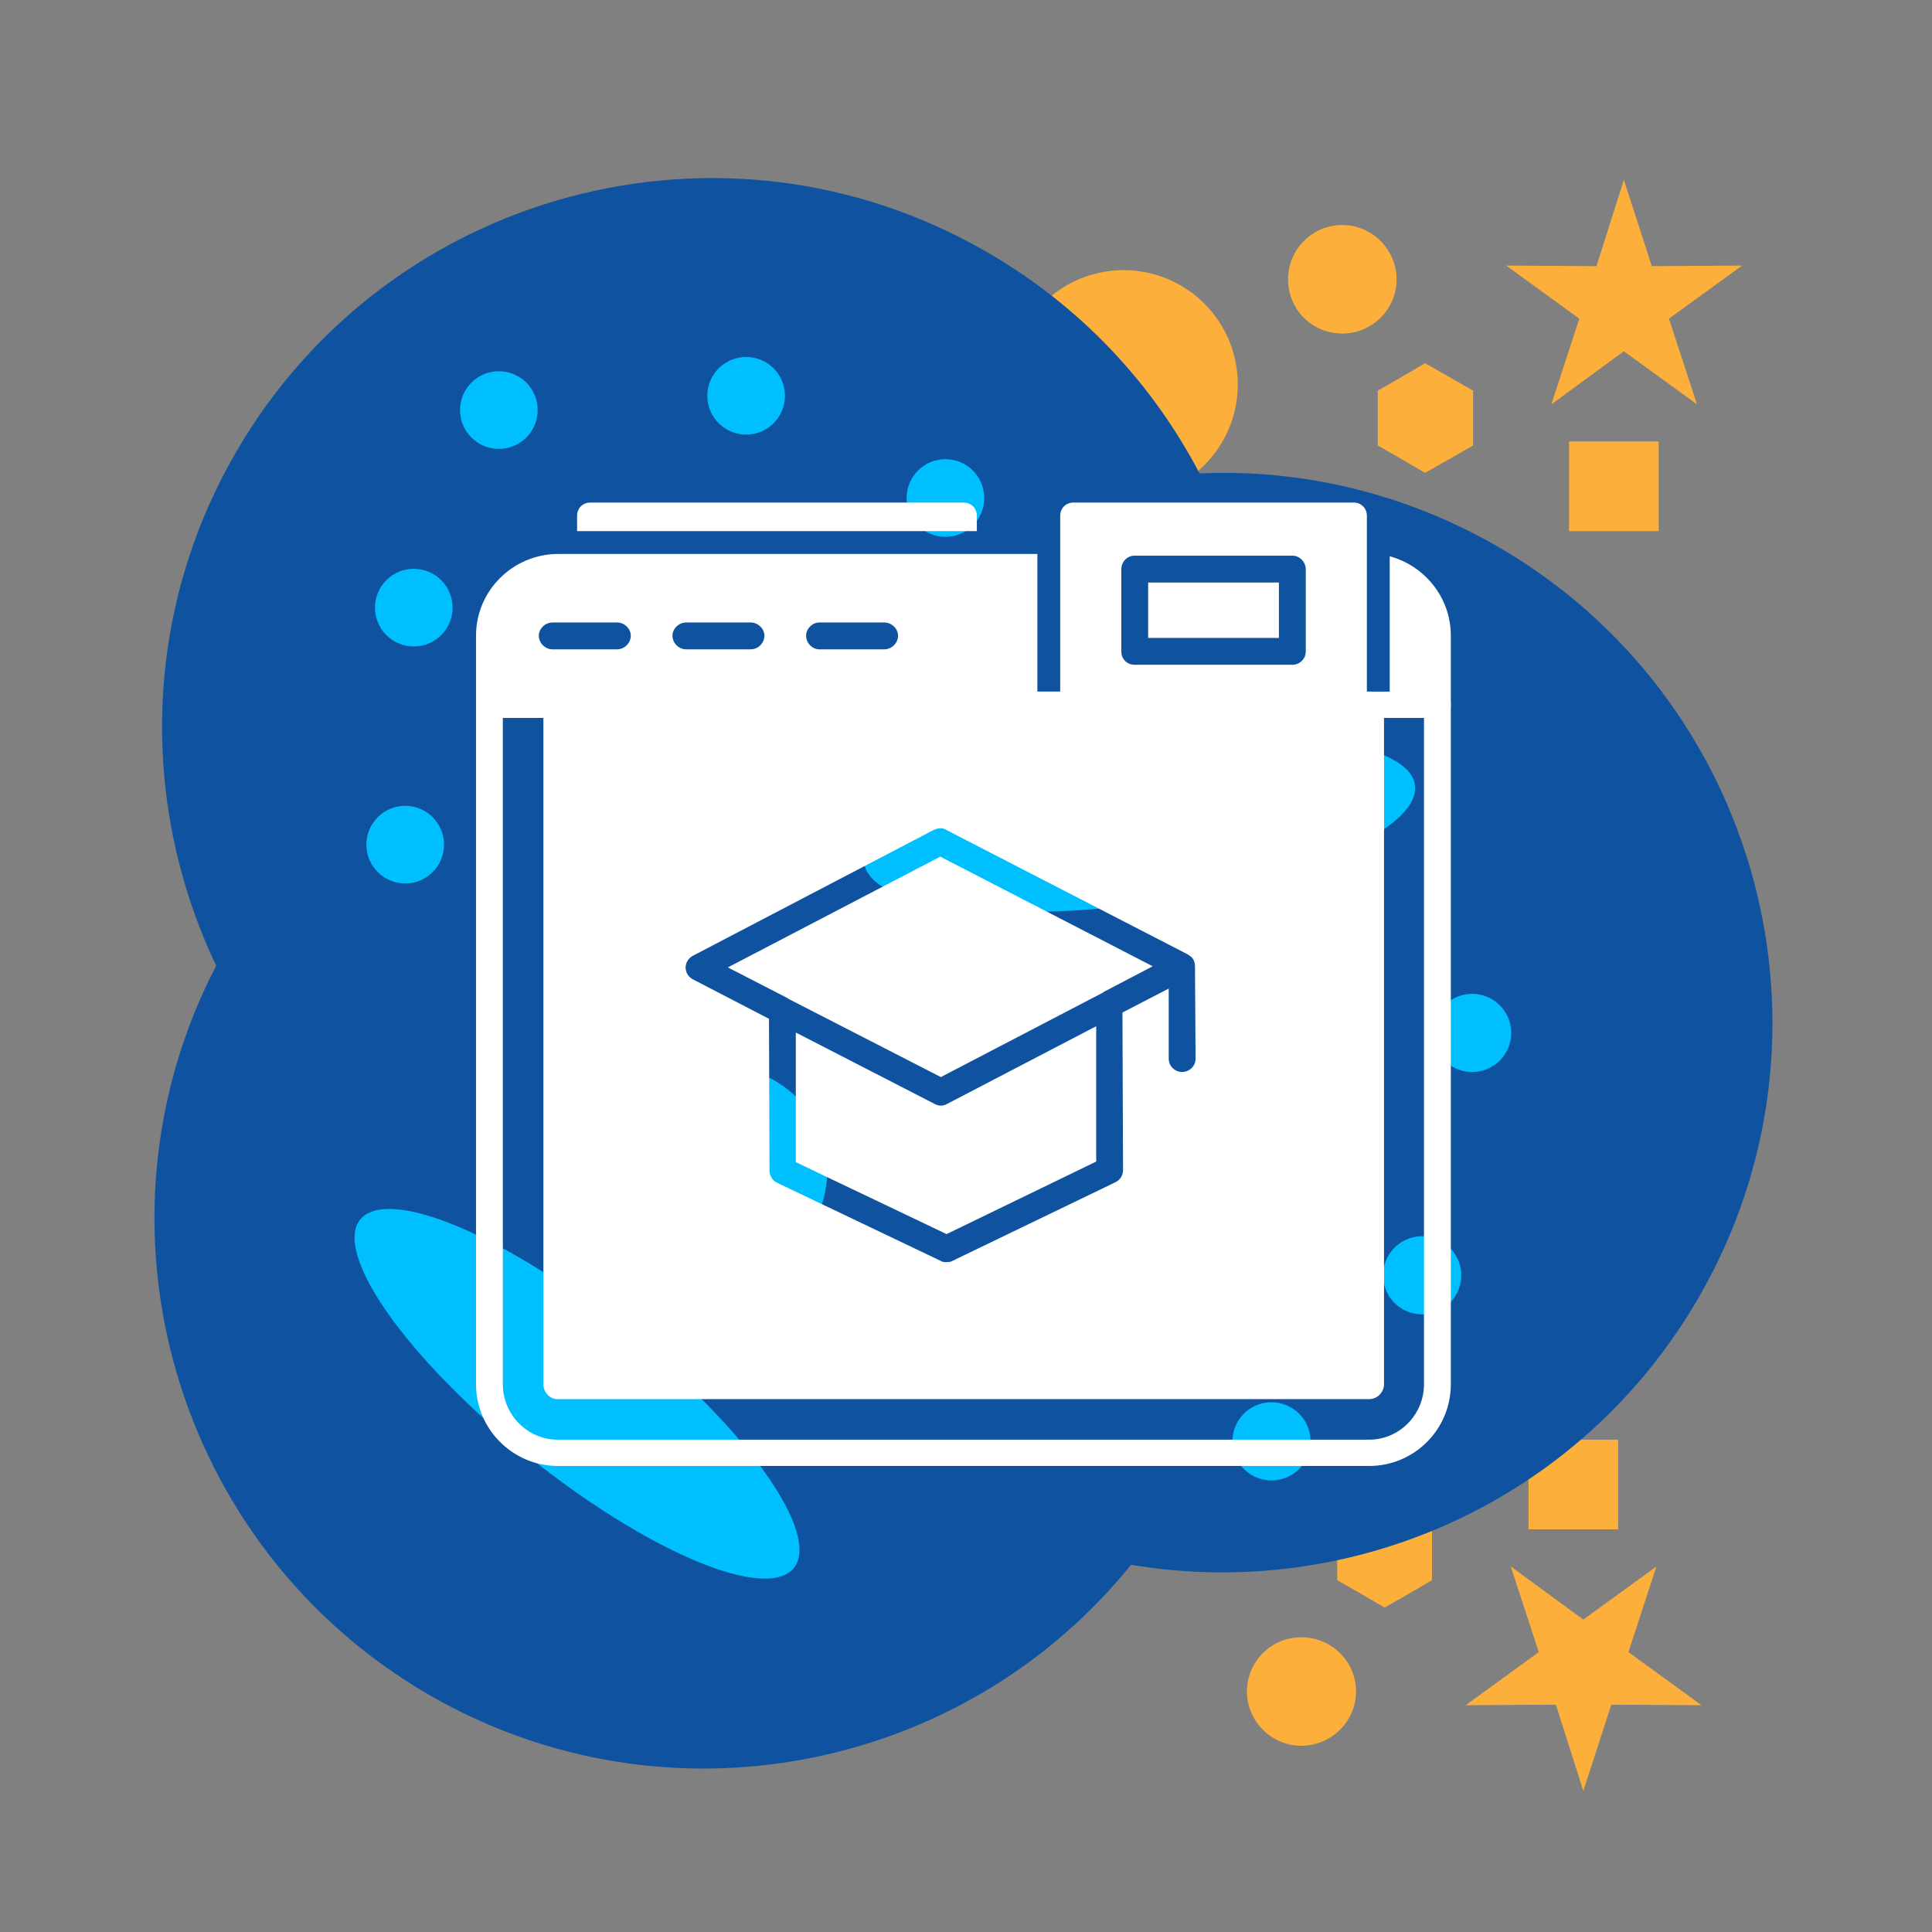
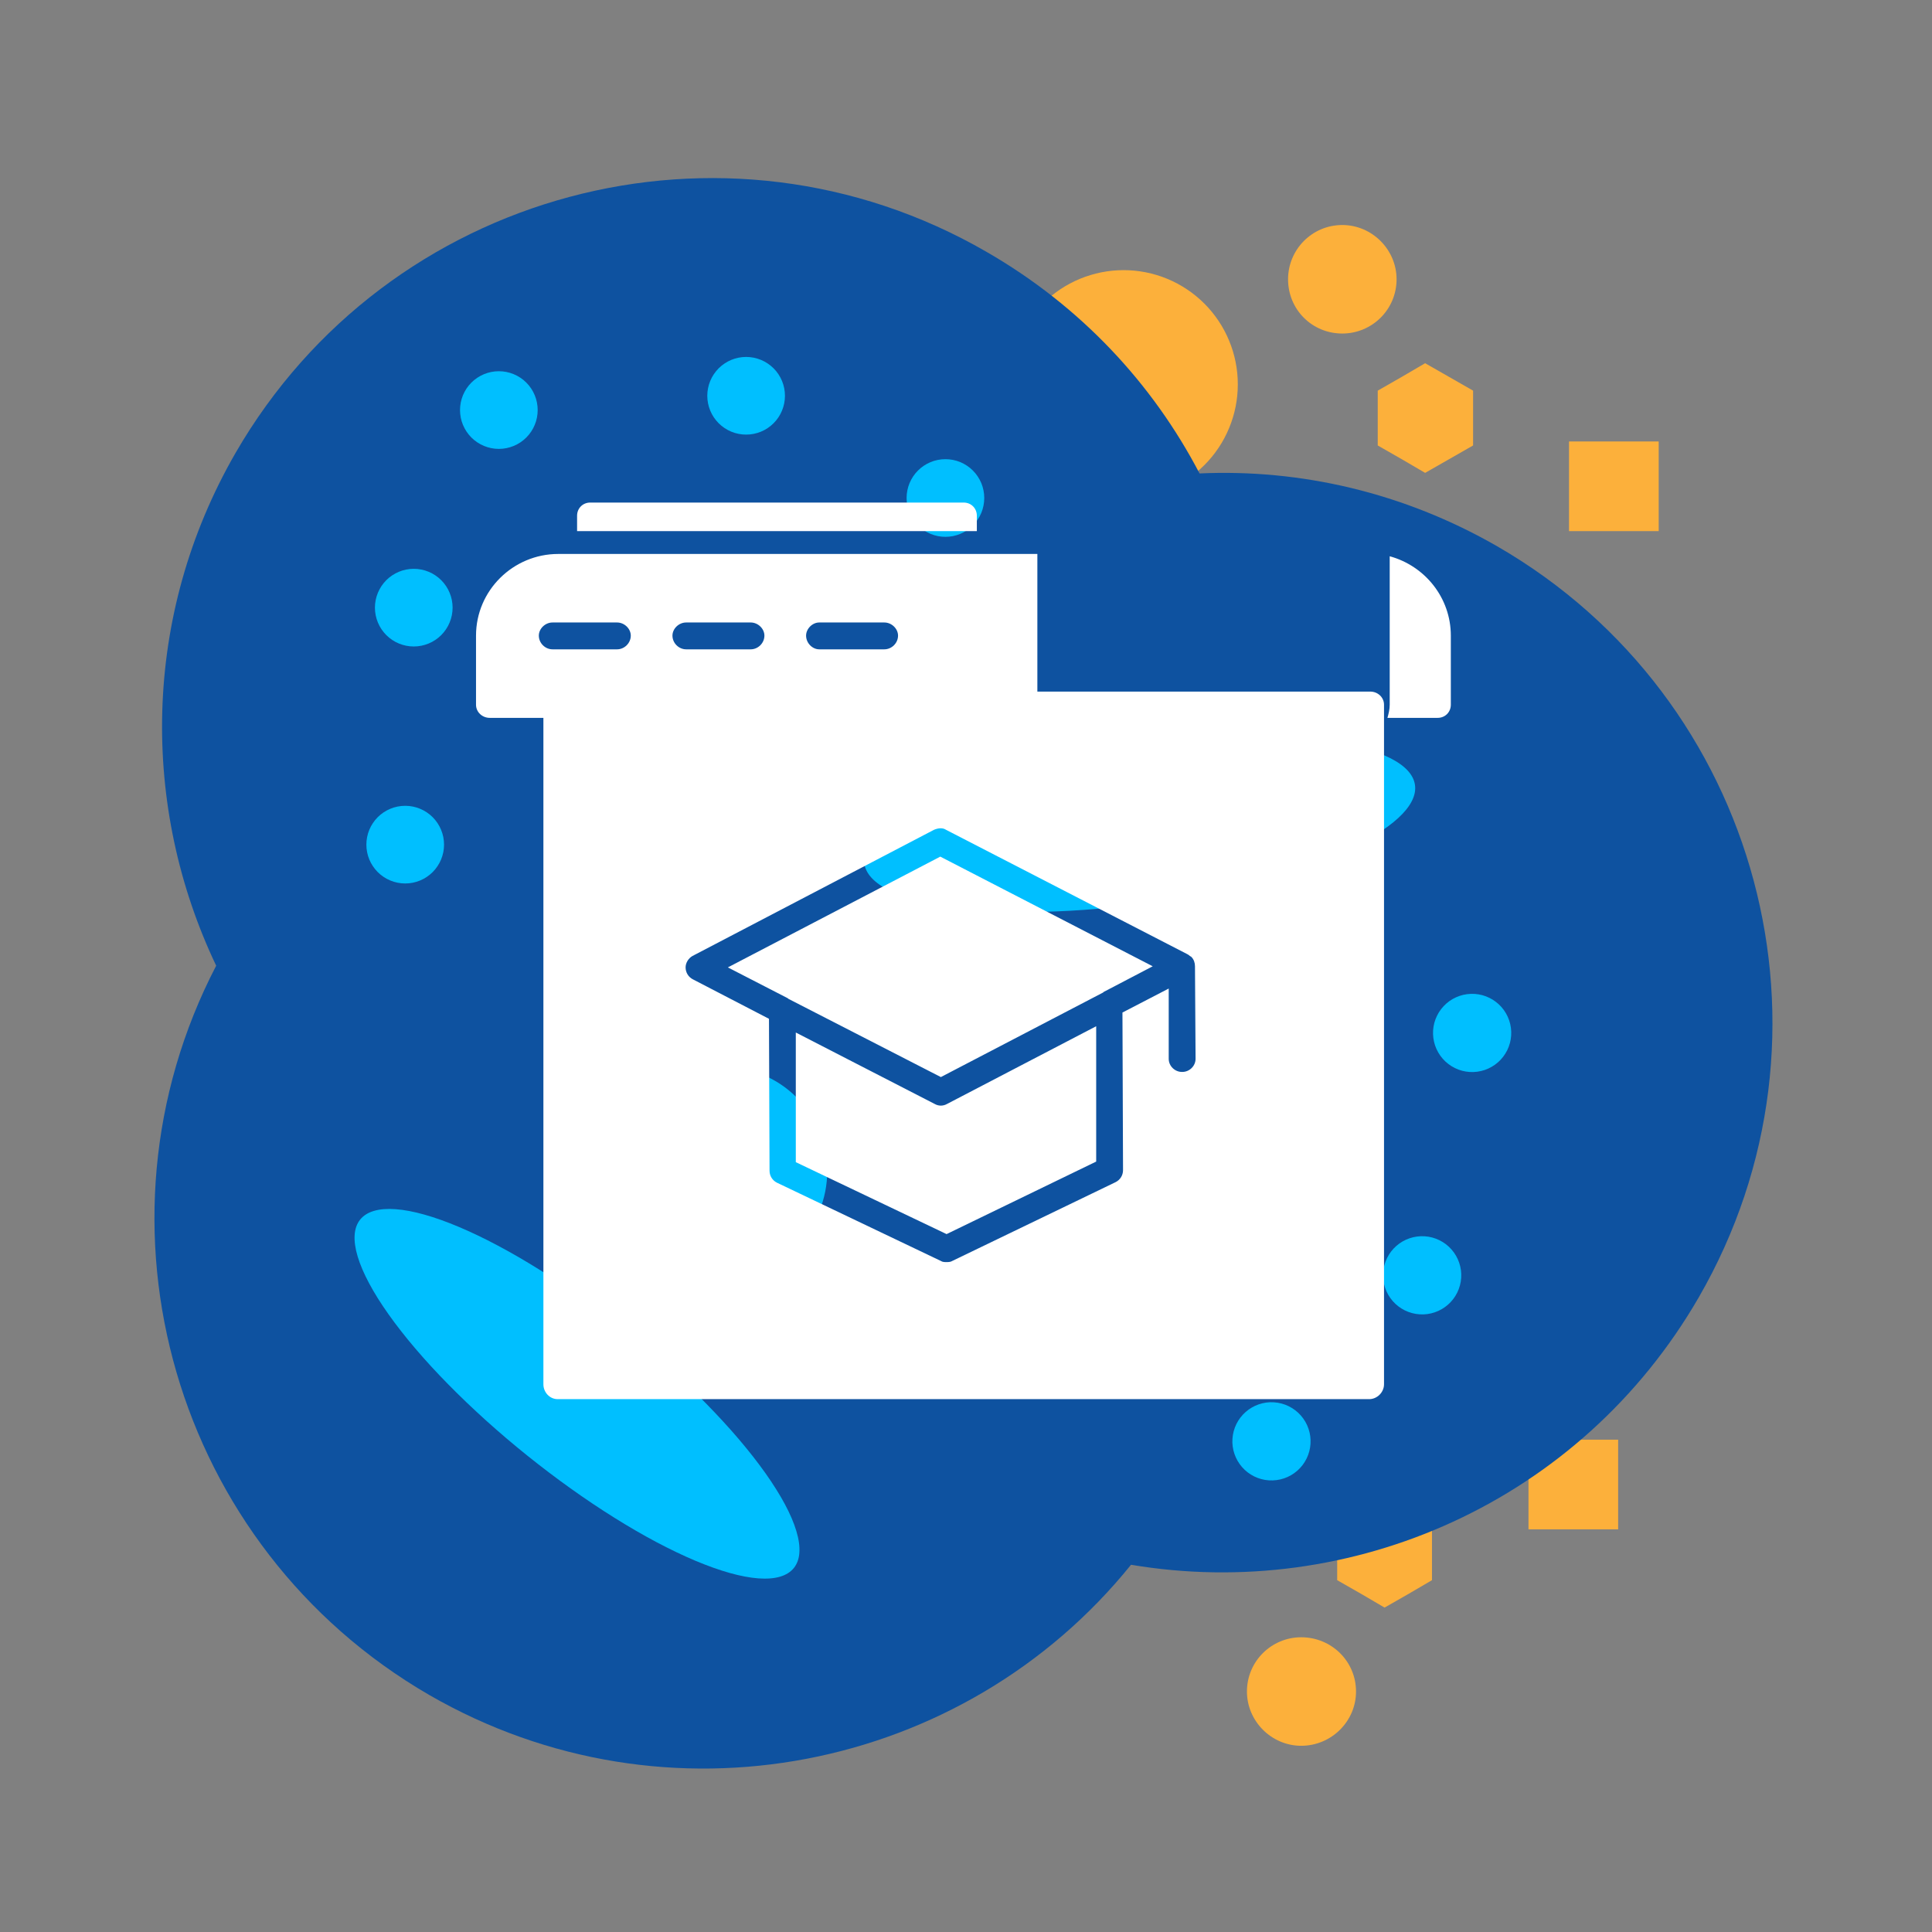
<svg xmlns="http://www.w3.org/2000/svg" width="500" zoomAndPan="magnify" viewBox="0 0 375 375" height="500" preserveAspectRatio="xMidYMid meet">
  <rect x="0" y="0" width="375" height="375" fill="#808080" stroke="none" />
  <path fill="#fcb03b" d="M 252.562 338.855 C 258.438 338.855 263.203 334.09 263.203 328.324 C 263.203 322.449 258.438 317.793 252.562 317.793 C 246.801 317.793 242.031 322.449 242.031 328.324 C 242.031 334.09 246.801 338.855 252.562 338.855 Z M 252.562 338.855 " fill-opacity="1" fill-rule="evenodd" />
  <path fill="#fcb03b" d="M 268.746 312.031 L 273.402 309.371 L 277.945 306.711 L 277.945 296.07 L 273.402 293.41 L 268.746 290.75 L 264.203 293.41 L 259.547 296.07 L 259.547 306.711 L 264.203 309.371 Z M 268.746 312.031 " fill-opacity="1" fill-rule="evenodd" />
-   <path fill="#fcb03b" d="M 307.32 347.613 L 312.75 330.875 L 330.266 330.984 L 316.078 320.676 L 321.508 304.051 L 307.32 314.359 L 293.242 304.051 L 298.676 320.676 L 284.484 330.984 L 302 330.875 Z M 307.32 347.613 " fill-opacity="1" fill-rule="evenodd" />
  <path fill="#fcb03b" d="M 296.68 279.441 L 314.082 279.441 L 314.082 296.844 L 296.68 296.844 Z M 296.68 279.441 " fill-opacity="1" fill-rule="evenodd" />
  <path fill="#fcb03b" d="M 240.258 74.602 C 240.258 75.328 240.223 76.055 240.152 76.777 C 240.082 77.5 239.977 78.215 239.832 78.93 C 239.691 79.641 239.516 80.344 239.305 81.039 C 239.094 81.734 238.848 82.414 238.57 83.086 C 238.293 83.758 237.984 84.414 237.641 85.055 C 237.301 85.695 236.926 86.316 236.523 86.918 C 236.121 87.523 235.688 88.105 235.227 88.668 C 234.766 89.227 234.281 89.766 233.766 90.277 C 233.254 90.793 232.715 91.277 232.152 91.738 C 231.594 92.199 231.012 92.633 230.406 93.035 C 229.805 93.438 229.18 93.812 228.539 94.152 C 227.902 94.496 227.246 94.805 226.574 95.086 C 225.902 95.363 225.219 95.605 224.527 95.816 C 223.832 96.027 223.129 96.203 222.414 96.348 C 221.703 96.488 220.984 96.594 220.262 96.664 C 219.539 96.734 218.816 96.773 218.09 96.773 C 217.363 96.773 216.641 96.734 215.918 96.664 C 215.195 96.594 214.477 96.488 213.766 96.348 C 213.055 96.203 212.352 96.027 211.656 95.816 C 210.961 95.605 210.277 95.363 209.605 95.086 C 208.938 94.805 208.281 94.496 207.641 94.152 C 207 93.812 206.379 93.438 205.773 93.035 C 205.172 92.633 204.59 92.199 204.027 91.738 C 203.465 91.277 202.93 90.793 202.414 90.277 C 201.902 89.766 201.414 89.227 200.953 88.668 C 200.492 88.105 200.062 87.523 199.656 86.918 C 199.254 86.316 198.883 85.695 198.539 85.055 C 198.195 84.414 197.887 83.758 197.609 83.086 C 197.332 82.414 197.086 81.734 196.875 81.039 C 196.664 80.344 196.488 79.641 196.348 78.93 C 196.207 78.215 196.102 77.5 196.027 76.777 C 195.957 76.055 195.922 75.328 195.922 74.602 C 195.922 73.879 195.957 73.152 196.027 72.43 C 196.102 71.707 196.207 70.988 196.348 70.277 C 196.488 69.566 196.664 68.863 196.875 68.168 C 197.086 67.473 197.332 66.789 197.609 66.121 C 197.887 65.449 198.195 64.793 198.539 64.152 C 198.883 63.512 199.254 62.891 199.656 62.285 C 200.062 61.684 200.492 61.102 200.953 60.539 C 201.414 59.977 201.902 59.441 202.414 58.926 C 202.93 58.414 203.465 57.926 204.027 57.465 C 204.59 57.004 205.172 56.574 205.773 56.172 C 206.379 55.766 207 55.395 207.641 55.051 C 208.281 54.711 208.938 54.398 209.605 54.121 C 210.277 53.844 210.961 53.598 211.656 53.391 C 212.352 53.18 213.055 53 213.766 52.859 C 214.477 52.719 215.195 52.613 215.918 52.539 C 216.641 52.469 217.363 52.434 218.09 52.434 C 218.816 52.434 219.539 52.469 220.262 52.539 C 220.984 52.613 221.703 52.719 222.414 52.859 C 223.129 53 223.832 53.18 224.527 53.391 C 225.219 53.598 225.902 53.844 226.574 54.121 C 227.246 54.398 227.902 54.711 228.539 55.051 C 229.18 55.395 229.805 55.766 230.406 56.172 C 231.012 56.574 231.594 57.004 232.152 57.465 C 232.715 57.926 233.254 58.414 233.766 58.926 C 234.281 59.441 234.766 59.977 235.227 60.539 C 235.688 61.102 236.121 61.684 236.523 62.285 C 236.926 62.891 237.301 63.512 237.641 64.152 C 237.984 64.793 238.293 65.449 238.57 66.121 C 238.848 66.789 239.094 67.473 239.305 68.168 C 239.516 68.863 239.691 69.566 239.832 70.277 C 239.977 70.988 240.082 71.707 240.152 72.43 C 240.223 73.152 240.258 73.879 240.258 74.602 Z M 240.258 74.602 " fill-opacity="1" fill-rule="nonzero" />
  <path fill="#0e52a0" d="M 191.488 48.887 C 209.777 59.418 223.742 74.492 232.832 91.895 C 252.34 91.008 272.402 95.551 290.691 106.082 C 341.68 135.566 359.195 200.855 329.711 251.844 C 306.766 291.523 262.316 310.922 219.531 303.719 C 187.164 343.844 129.414 355.594 83.305 328.988 C 33.758 300.281 15.801 237.766 41.961 187.441 C 27.328 156.738 27.438 119.605 45.727 87.902 C 75.211 36.918 140.5 19.402 191.488 48.887 Z M 191.488 48.887 " fill-opacity="1" fill-rule="evenodd" />
  <path fill="#fcb03b" d="M 260.543 43.676 C 266.309 43.676 271.074 48.445 271.074 54.207 C 271.074 60.082 266.309 64.738 260.543 64.738 C 254.668 64.738 250.012 60.082 250.012 54.207 C 250.012 48.445 254.668 43.676 260.543 43.676 Z M 260.543 43.676 " fill-opacity="1" fill-rule="evenodd" />
  <path fill="#fcb03b" d="M 276.617 70.5 L 281.273 73.16 L 285.926 75.824 L 285.926 86.465 L 281.273 89.125 L 276.617 91.785 L 272.07 89.125 L 267.418 86.465 L 267.418 75.824 L 272.07 73.16 Z M 276.617 70.5 " fill-opacity="1" fill-rule="evenodd" />
-   <path fill="#fcb03b" d="M 315.191 34.922 L 320.621 51.66 L 338.133 51.547 L 323.945 61.855 L 329.379 78.484 L 315.191 68.176 L 301.113 78.484 L 306.543 61.855 L 292.355 51.547 L 309.871 51.66 Z M 315.191 34.922 " fill-opacity="1" fill-rule="evenodd" />
  <path fill="#fcb03b" d="M 304.547 85.688 L 321.953 85.688 L 321.953 103.09 L 304.547 103.09 Z M 304.547 85.688 " fill-opacity="1" fill-rule="evenodd" />
  <path fill="#00bfff" d="M 274.645 152.355 C 274.719 152.855 274.703 153.363 274.602 153.887 C 274.5 154.406 274.316 154.938 274.043 155.473 C 273.773 156.012 273.414 156.555 272.977 157.105 C 272.535 157.656 272.016 158.211 271.41 158.766 C 270.805 159.324 270.121 159.883 269.359 160.438 C 268.598 160.996 267.758 161.551 266.848 162.105 C 265.934 162.66 264.949 163.207 263.895 163.754 C 262.836 164.297 261.715 164.836 260.527 165.363 C 259.34 165.895 258.094 166.414 256.785 166.922 C 255.477 167.43 254.117 167.93 252.699 168.414 C 251.285 168.898 249.82 169.367 248.309 169.824 C 246.801 170.281 245.25 170.719 243.66 171.141 C 242.07 171.562 240.449 171.965 238.793 172.348 C 237.141 172.73 235.461 173.094 233.758 173.438 C 232.055 173.777 230.336 174.098 228.602 174.395 C 226.863 174.691 225.121 174.965 223.371 175.215 C 221.621 175.465 219.871 175.691 218.121 175.891 C 216.375 176.09 214.633 176.262 212.902 176.41 C 211.172 176.559 209.457 176.68 207.762 176.773 C 206.066 176.867 204.398 176.934 202.754 176.973 C 201.109 177.012 199.496 177.023 197.918 177.008 C 196.344 176.992 194.805 176.949 193.312 176.883 C 191.816 176.812 190.371 176.715 188.973 176.59 C 187.574 176.469 186.23 176.316 184.941 176.141 C 183.652 175.965 182.426 175.762 181.262 175.535 C 180.098 175.309 178.996 175.055 177.965 174.777 C 176.934 174.504 175.973 174.203 175.086 173.879 C 174.199 173.559 173.387 173.215 172.652 172.848 C 171.914 172.48 171.258 172.098 170.684 171.691 C 170.105 171.285 169.613 170.863 169.203 170.422 C 168.789 169.98 168.465 169.523 168.223 169.055 C 167.98 168.582 167.82 168.094 167.75 167.594 C 167.68 167.098 167.695 166.586 167.797 166.066 C 167.895 165.543 168.082 165.016 168.355 164.477 C 168.625 163.938 168.98 163.395 169.422 162.844 C 169.863 162.293 170.383 161.738 170.988 161.184 C 171.59 160.625 172.273 160.07 173.039 159.512 C 173.801 158.953 174.637 158.398 175.551 157.844 C 176.465 157.289 177.449 156.742 178.504 156.195 C 179.559 155.652 180.68 155.117 181.867 154.586 C 183.055 154.059 184.305 153.539 185.613 153.027 C 186.918 152.52 188.281 152.02 189.699 151.535 C 191.113 151.051 192.578 150.582 194.086 150.125 C 195.598 149.672 197.148 149.23 198.738 148.809 C 200.328 148.391 201.949 147.984 203.605 147.602 C 205.258 147.219 206.938 146.855 208.641 146.512 C 210.344 146.172 212.062 145.852 213.797 145.555 C 215.531 145.258 217.273 144.984 219.027 144.734 C 220.777 144.484 222.527 144.262 224.273 144.059 C 226.023 143.859 227.762 143.688 229.496 143.539 C 231.227 143.395 232.938 143.273 234.633 143.18 C 236.328 143.086 238 143.016 239.645 142.977 C 241.289 142.938 242.898 142.926 244.477 142.941 C 246.055 142.957 247.59 143 249.086 143.07 C 250.582 143.137 252.027 143.234 253.426 143.359 C 254.824 143.484 256.168 143.633 257.457 143.809 C 258.742 143.984 259.969 144.188 261.137 144.414 C 262.301 144.645 263.398 144.895 264.43 145.172 C 265.465 145.449 266.422 145.746 267.312 146.07 C 268.199 146.391 269.012 146.734 269.746 147.102 C 270.48 147.469 271.137 147.852 271.715 148.258 C 272.289 148.664 272.785 149.086 273.195 149.527 C 273.605 149.969 273.934 150.426 274.176 150.898 C 274.418 151.371 274.574 151.855 274.645 152.355 Z M 274.645 152.355 " fill-opacity="1" fill-rule="nonzero" />
  <path fill="#00bfff" d="M 154.09 304.344 C 153.773 304.734 153.391 305.074 152.941 305.355 C 152.492 305.637 151.977 305.863 151.398 306.035 C 150.82 306.203 150.18 306.316 149.477 306.371 C 148.773 306.426 148.016 306.422 147.195 306.363 C 146.375 306.301 145.5 306.184 144.574 306.008 C 143.645 305.832 142.668 305.602 141.637 305.312 C 140.609 305.023 139.535 304.68 138.418 304.281 C 137.301 303.883 136.141 303.43 134.941 302.926 C 133.746 302.422 132.512 301.867 131.246 301.258 C 129.98 300.652 128.688 299.996 127.363 299.297 C 126.043 298.594 124.699 297.848 123.336 297.055 C 121.973 296.266 120.59 295.434 119.199 294.559 C 117.805 293.688 116.398 292.777 114.988 291.832 C 113.578 290.887 112.168 289.91 110.754 288.898 C 109.34 287.891 107.93 286.855 106.527 285.789 C 105.125 284.727 103.734 283.641 102.355 282.535 C 100.977 281.426 99.617 280.305 98.277 279.164 C 96.938 278.023 95.621 276.871 94.328 275.707 C 93.039 274.543 91.781 273.375 90.555 272.203 C 89.324 271.027 88.137 269.855 86.984 268.684 C 85.828 267.508 84.719 266.34 83.652 265.18 C 82.586 264.016 81.566 262.867 80.598 261.727 C 79.625 260.59 78.707 259.465 77.844 258.359 C 76.977 257.254 76.168 256.172 75.418 255.109 C 74.664 254.051 73.977 253.016 73.344 252.012 C 72.715 251.004 72.148 250.031 71.645 249.086 C 71.141 248.145 70.703 247.242 70.332 246.371 C 69.961 245.504 69.656 244.676 69.422 243.887 C 69.184 243.102 69.02 242.359 68.922 241.66 C 68.824 240.965 68.793 240.312 68.836 239.711 C 68.875 239.109 68.984 238.559 69.164 238.062 C 69.344 237.562 69.59 237.113 69.906 236.723 C 70.223 236.328 70.605 235.992 71.055 235.707 C 71.504 235.426 72.02 235.199 72.598 235.031 C 73.176 234.859 73.816 234.746 74.52 234.691 C 75.219 234.637 75.98 234.641 76.801 234.703 C 77.621 234.762 78.492 234.879 79.422 235.055 C 80.352 235.23 81.328 235.465 82.355 235.75 C 83.387 236.039 84.457 236.383 85.578 236.781 C 86.695 237.18 87.855 237.633 89.051 238.137 C 90.25 238.641 91.48 239.199 92.75 239.805 C 94.016 240.41 95.309 241.066 96.629 241.77 C 97.949 242.469 99.293 243.219 100.66 244.008 C 102.023 244.801 103.402 245.633 104.797 246.504 C 106.191 247.379 107.594 248.285 109.004 249.23 C 110.414 250.176 111.828 251.156 113.242 252.164 C 114.656 253.172 116.062 254.211 117.465 255.273 C 118.871 256.336 120.262 257.422 121.637 258.531 C 123.016 259.637 124.375 260.762 125.719 261.902 C 127.059 263.043 128.375 264.195 129.664 265.355 C 130.957 266.52 132.215 267.688 133.441 268.859 C 134.668 270.035 135.859 271.207 137.012 272.383 C 138.164 273.555 139.273 274.723 140.34 275.887 C 141.41 277.047 142.426 278.195 143.398 279.336 C 144.367 280.477 145.285 281.598 146.152 282.703 C 147.016 283.809 147.824 284.891 148.578 285.953 C 149.328 287.012 150.02 288.047 150.648 289.055 C 151.281 290.059 151.848 291.035 152.352 291.977 C 152.855 292.918 153.293 293.824 153.664 294.691 C 154.035 295.562 154.336 296.387 154.574 297.176 C 154.809 297.961 154.977 298.703 155.074 299.402 C 155.172 300.102 155.199 300.75 155.16 301.352 C 155.121 301.953 155.008 302.504 154.832 303.004 C 154.652 303.504 154.402 303.949 154.09 304.344 Z M 154.09 304.344 " fill-opacity="1" fill-rule="nonzero" />
  <path fill="#00bfff" d="M 160.562 227.348 C 160.562 228.012 160.531 228.672 160.465 229.336 C 160.398 229.996 160.301 230.652 160.172 231.305 C 160.043 231.953 159.883 232.598 159.688 233.234 C 159.496 233.871 159.273 234.496 159.02 235.109 C 158.766 235.723 158.48 236.32 158.168 236.906 C 157.855 237.492 157.512 238.062 157.145 238.617 C 156.773 239.168 156.379 239.699 155.957 240.215 C 155.535 240.727 155.09 241.219 154.621 241.688 C 154.152 242.16 153.66 242.605 153.145 243.027 C 152.633 243.449 152.102 243.844 151.547 244.211 C 150.996 244.582 150.426 244.922 149.84 245.234 C 149.254 245.547 148.656 245.832 148.039 246.086 C 147.426 246.34 146.801 246.562 146.168 246.758 C 145.531 246.949 144.887 247.109 144.234 247.242 C 143.582 247.371 142.926 247.469 142.266 247.531 C 141.605 247.598 140.941 247.629 140.277 247.629 C 139.613 247.629 138.949 247.598 138.289 247.531 C 137.629 247.469 136.973 247.371 136.32 247.242 C 135.668 247.109 135.027 246.949 134.391 246.758 C 133.754 246.562 133.129 246.34 132.516 246.086 C 131.902 245.832 131.301 245.547 130.715 245.234 C 130.129 244.922 129.562 244.582 129.008 244.211 C 128.457 243.844 127.922 243.449 127.41 243.027 C 126.895 242.605 126.406 242.16 125.934 241.688 C 125.465 241.219 125.02 240.727 124.598 240.215 C 124.176 239.699 123.781 239.168 123.414 238.617 C 123.043 238.062 122.703 237.492 122.391 236.906 C 122.074 236.32 121.793 235.723 121.539 235.109 C 121.285 234.496 121.059 233.871 120.867 233.234 C 120.676 232.598 120.512 231.953 120.383 231.305 C 120.254 230.652 120.156 229.996 120.09 229.336 C 120.027 228.672 119.992 228.012 119.992 227.348 C 119.992 226.68 120.027 226.02 120.09 225.359 C 120.156 224.695 120.254 224.039 120.383 223.387 C 120.512 222.738 120.676 222.094 120.867 221.457 C 121.059 220.82 121.285 220.195 121.539 219.582 C 121.793 218.969 122.074 218.371 122.391 217.785 C 122.703 217.199 123.043 216.629 123.414 216.078 C 123.781 215.523 124.176 214.992 124.598 214.477 C 125.02 213.965 125.465 213.473 125.934 213.004 C 126.406 212.531 126.895 212.086 127.41 211.664 C 127.922 211.246 128.457 210.848 129.008 210.48 C 129.562 210.109 130.129 209.77 130.715 209.457 C 131.301 209.145 131.902 208.859 132.516 208.605 C 133.129 208.352 133.754 208.129 134.391 207.934 C 135.027 207.742 135.668 207.582 136.32 207.453 C 136.973 207.32 137.629 207.223 138.289 207.16 C 138.949 207.094 139.613 207.062 140.277 207.062 C 140.941 207.062 141.605 207.094 142.266 207.16 C 142.926 207.223 143.582 207.32 144.234 207.453 C 144.887 207.582 145.531 207.742 146.168 207.934 C 146.801 208.129 147.426 208.352 148.039 208.605 C 148.656 208.859 149.254 209.145 149.84 209.457 C 150.426 209.77 150.996 210.109 151.547 210.48 C 152.102 210.848 152.633 211.246 153.145 211.664 C 153.66 212.086 154.152 212.531 154.621 213.004 C 155.09 213.473 155.535 213.965 155.957 214.477 C 156.379 214.992 156.773 215.523 157.145 216.078 C 157.512 216.629 157.855 217.199 158.168 217.785 C 158.48 218.371 158.766 218.969 159.02 219.582 C 159.273 220.195 159.496 220.82 159.688 221.457 C 159.883 222.094 160.043 222.738 160.172 223.387 C 160.301 224.039 160.398 224.695 160.465 225.359 C 160.531 226.02 160.562 226.68 160.562 227.348 Z M 160.562 227.348 " fill-opacity="1" fill-rule="nonzero" />
  <path fill="#00bfff" d="M 104.363 79.59 C 104.363 80.086 104.316 80.574 104.219 81.062 C 104.125 81.547 103.98 82.02 103.789 82.477 C 103.602 82.934 103.371 83.367 103.094 83.777 C 102.82 84.191 102.508 84.57 102.156 84.922 C 101.809 85.27 101.426 85.582 101.016 85.859 C 100.602 86.133 100.168 86.363 99.711 86.555 C 99.254 86.742 98.781 86.887 98.297 86.984 C 97.812 87.082 97.32 87.129 96.828 87.129 C 96.332 87.129 95.844 87.082 95.355 86.984 C 94.871 86.887 94.398 86.742 93.941 86.555 C 93.484 86.363 93.051 86.133 92.641 85.859 C 92.227 85.582 91.848 85.27 91.496 84.922 C 91.148 84.57 90.836 84.191 90.559 83.777 C 90.285 83.367 90.055 82.934 89.863 82.477 C 89.676 82.02 89.531 81.547 89.434 81.062 C 89.34 80.574 89.289 80.086 89.289 79.59 C 89.289 79.098 89.34 78.605 89.434 78.121 C 89.531 77.637 89.676 77.164 89.863 76.707 C 90.055 76.25 90.285 75.816 90.559 75.402 C 90.836 74.992 91.148 74.609 91.496 74.262 C 91.848 73.91 92.227 73.598 92.641 73.324 C 93.051 73.051 93.484 72.816 93.941 72.629 C 94.398 72.438 94.871 72.297 95.355 72.199 C 95.844 72.102 96.332 72.055 96.828 72.055 C 97.32 72.055 97.812 72.102 98.297 72.199 C 98.781 72.297 99.254 72.438 99.711 72.629 C 100.168 72.816 100.602 73.051 101.016 73.324 C 101.426 73.598 101.809 73.91 102.156 74.262 C 102.508 74.609 102.82 74.992 103.094 75.402 C 103.371 75.816 103.602 76.25 103.789 76.707 C 103.98 77.164 104.125 77.637 104.219 78.121 C 104.316 78.605 104.363 79.098 104.363 79.59 Z M 104.363 79.59 " fill-opacity="1" fill-rule="nonzero" />
  <path fill="#00bfff" d="M 152.359 76.82 C 152.359 77.316 152.312 77.805 152.215 78.289 C 152.117 78.777 151.977 79.246 151.785 79.703 C 151.598 80.16 151.363 80.598 151.09 81.008 C 150.816 81.418 150.504 81.801 150.152 82.148 C 149.801 82.5 149.422 82.812 149.012 83.086 C 148.598 83.363 148.164 83.594 147.707 83.785 C 147.25 83.973 146.777 84.117 146.293 84.211 C 145.809 84.309 145.316 84.355 144.824 84.355 C 144.328 84.355 143.836 84.309 143.352 84.211 C 142.867 84.117 142.395 83.973 141.938 83.785 C 141.48 83.594 141.047 83.363 140.637 83.086 C 140.223 82.812 139.844 82.5 139.492 82.148 C 139.145 81.801 138.832 81.418 138.555 81.008 C 138.281 80.598 138.047 80.16 137.859 79.703 C 137.668 79.246 137.527 78.777 137.43 78.289 C 137.332 77.805 137.285 77.316 137.285 76.82 C 137.285 76.324 137.332 75.836 137.43 75.348 C 137.527 74.863 137.668 74.395 137.859 73.934 C 138.047 73.477 138.281 73.043 138.555 72.633 C 138.832 72.223 139.145 71.84 139.492 71.488 C 139.844 71.141 140.223 70.828 140.637 70.555 C 141.047 70.277 141.48 70.047 141.938 69.855 C 142.395 69.668 142.867 69.523 143.352 69.426 C 143.836 69.332 144.328 69.281 144.824 69.281 C 145.316 69.281 145.809 69.332 146.293 69.426 C 146.777 69.523 147.25 69.668 147.707 69.855 C 148.164 70.047 148.598 70.277 149.012 70.555 C 149.422 70.828 149.801 71.141 150.152 71.488 C 150.504 71.84 150.816 72.223 151.09 72.633 C 151.363 73.043 151.598 73.477 151.785 73.934 C 151.977 74.395 152.117 74.863 152.215 75.348 C 152.312 75.836 152.359 76.324 152.359 76.82 Z M 152.359 76.82 " fill-opacity="1" fill-rule="nonzero" />
  <path fill="#00bfff" d="M 191.043 96.66 C 191.043 97.156 190.996 97.645 190.898 98.133 C 190.805 98.617 190.66 99.09 190.473 99.547 C 190.281 100.004 190.051 100.438 189.773 100.848 C 189.5 101.262 189.188 101.641 188.836 101.992 C 188.488 102.34 188.105 102.652 187.695 102.93 C 187.285 103.203 186.848 103.434 186.391 103.625 C 185.934 103.812 185.465 103.957 184.977 104.055 C 184.492 104.148 184.004 104.199 183.508 104.199 C 183.012 104.199 182.523 104.148 182.035 104.055 C 181.551 103.957 181.078 103.812 180.621 103.625 C 180.164 103.434 179.73 103.203 179.32 102.93 C 178.906 102.652 178.527 102.34 178.176 101.992 C 177.828 101.641 177.516 101.262 177.238 100.848 C 176.965 100.438 176.734 100.004 176.543 99.547 C 176.355 99.09 176.211 98.617 176.113 98.133 C 176.02 97.645 175.969 97.156 175.969 96.66 C 175.969 96.168 176.02 95.676 176.113 95.191 C 176.211 94.707 176.355 94.234 176.543 93.777 C 176.734 93.32 176.965 92.887 177.238 92.473 C 177.516 92.062 177.828 91.68 178.176 91.332 C 178.527 90.98 178.906 90.668 179.32 90.395 C 179.73 90.117 180.164 89.887 180.621 89.699 C 181.078 89.508 181.551 89.363 182.035 89.27 C 182.523 89.172 183.012 89.125 183.508 89.125 C 184.004 89.125 184.492 89.172 184.977 89.27 C 185.465 89.363 185.934 89.508 186.391 89.699 C 186.848 89.887 187.285 90.117 187.695 90.395 C 188.105 90.668 188.488 90.98 188.836 91.332 C 189.188 91.68 189.5 92.062 189.773 92.473 C 190.051 92.887 190.281 93.32 190.473 93.777 C 190.66 94.234 190.805 94.707 190.898 95.191 C 190.996 95.676 191.043 96.168 191.043 96.66 Z M 191.043 96.66 " fill-opacity="1" fill-rule="nonzero" />
  <path fill="#00bfff" d="M 87.848 117.941 C 87.848 118.438 87.801 118.93 87.703 119.414 C 87.609 119.898 87.465 120.371 87.273 120.828 C 87.086 121.285 86.855 121.719 86.578 122.129 C 86.305 122.543 85.992 122.922 85.641 123.273 C 85.293 123.621 84.91 123.934 84.5 124.211 C 84.086 124.484 83.652 124.719 83.195 124.906 C 82.738 125.098 82.266 125.238 81.781 125.336 C 81.297 125.434 80.805 125.48 80.312 125.48 C 79.816 125.48 79.328 125.434 78.84 125.336 C 78.355 125.238 77.883 125.098 77.426 124.906 C 76.969 124.719 76.535 124.484 76.125 124.211 C 75.711 123.934 75.332 123.621 74.98 123.273 C 74.633 122.922 74.32 122.543 74.043 122.129 C 73.77 121.719 73.539 121.285 73.348 120.828 C 73.16 120.371 73.016 119.898 72.918 119.414 C 72.824 118.93 72.773 118.438 72.773 117.941 C 72.773 117.449 72.824 116.957 72.918 116.473 C 73.016 115.988 73.16 115.516 73.348 115.059 C 73.539 114.602 73.77 114.168 74.043 113.754 C 74.32 113.344 74.633 112.965 74.98 112.613 C 75.332 112.262 75.711 111.949 76.125 111.676 C 76.535 111.402 76.969 111.168 77.426 110.98 C 77.883 110.789 78.355 110.648 78.84 110.551 C 79.328 110.453 79.816 110.406 80.312 110.406 C 80.805 110.406 81.297 110.453 81.781 110.551 C 82.266 110.648 82.738 110.789 83.195 110.98 C 83.652 111.168 84.086 111.402 84.5 111.676 C 84.91 111.949 85.293 112.262 85.641 112.613 C 85.992 112.965 86.305 113.344 86.578 113.754 C 86.855 114.168 87.086 114.602 87.273 115.059 C 87.465 115.516 87.609 115.988 87.703 116.473 C 87.801 116.957 87.848 117.449 87.848 117.941 Z M 87.848 117.941 " fill-opacity="1" fill-rule="nonzero" />
  <path fill="#00bfff" d="M 86.188 163.941 C 86.188 164.438 86.137 164.93 86.043 165.414 C 85.945 165.898 85.801 166.371 85.613 166.828 C 85.422 167.285 85.191 167.719 84.914 168.129 C 84.641 168.543 84.328 168.922 83.98 169.273 C 83.629 169.621 83.246 169.934 82.836 170.211 C 82.426 170.484 81.992 170.719 81.535 170.906 C 81.074 171.098 80.605 171.238 80.121 171.336 C 79.633 171.434 79.145 171.48 78.648 171.48 C 78.152 171.48 77.664 171.434 77.18 171.336 C 76.691 171.238 76.223 171.098 75.766 170.906 C 75.309 170.719 74.871 170.484 74.461 170.211 C 74.051 169.934 73.668 169.621 73.32 169.273 C 72.969 168.922 72.656 168.543 72.383 168.129 C 72.105 167.719 71.875 167.285 71.684 166.828 C 71.496 166.371 71.352 165.898 71.258 165.414 C 71.16 164.93 71.113 164.438 71.113 163.941 C 71.113 163.449 71.16 162.957 71.258 162.473 C 71.352 161.988 71.496 161.516 71.684 161.059 C 71.875 160.602 72.105 160.168 72.383 159.754 C 72.656 159.344 72.969 158.965 73.32 158.613 C 73.668 158.262 74.051 157.949 74.461 157.676 C 74.871 157.402 75.309 157.168 75.766 156.98 C 76.223 156.789 76.691 156.648 77.18 156.551 C 77.664 156.453 78.152 156.406 78.648 156.406 C 79.145 156.406 79.633 156.453 80.121 156.551 C 80.605 156.648 81.074 156.789 81.535 156.98 C 81.992 157.168 82.426 157.402 82.836 157.676 C 83.246 157.949 83.629 158.262 83.98 158.613 C 84.328 158.965 84.641 159.344 84.914 159.754 C 85.191 160.168 85.422 160.602 85.613 161.059 C 85.801 161.516 85.945 161.988 86.043 162.473 C 86.137 162.957 86.188 163.449 86.188 163.941 Z M 86.188 163.941 " fill-opacity="1" fill-rule="nonzero" />
  <path fill="#00bfff" d="M 283.777 207.828 C 283.293 207.699 282.832 207.523 282.383 207.301 C 281.938 207.082 281.516 206.82 281.121 206.516 C 280.723 206.215 280.363 205.875 280.035 205.5 C 279.703 205.125 279.414 204.723 279.168 204.289 C 278.918 203.859 278.711 203.406 278.551 202.934 C 278.391 202.461 278.281 201.98 278.215 201.484 C 278.148 200.992 278.133 200.496 278.164 199.996 C 278.199 199.5 278.277 199.012 278.406 198.527 C 278.539 198.047 278.711 197.582 278.934 197.137 C 279.152 196.688 279.414 196.27 279.719 195.871 C 280.023 195.477 280.359 195.117 280.734 194.785 C 281.109 194.457 281.512 194.168 281.945 193.918 C 282.375 193.672 282.828 193.465 283.301 193.305 C 283.773 193.145 284.254 193.031 284.75 192.969 C 285.242 192.902 285.738 192.887 286.238 192.918 C 286.734 192.953 287.223 193.031 287.707 193.16 C 288.188 193.289 288.652 193.465 289.098 193.688 C 289.547 193.906 289.965 194.168 290.363 194.473 C 290.758 194.773 291.121 195.113 291.449 195.488 C 291.777 195.863 292.066 196.266 292.316 196.699 C 292.562 197.129 292.77 197.582 292.93 198.055 C 293.09 198.527 293.203 199.008 293.266 199.504 C 293.332 199.996 293.348 200.492 293.316 200.992 C 293.281 201.488 293.203 201.977 293.074 202.457 C 292.945 202.941 292.77 203.406 292.551 203.852 C 292.328 204.297 292.066 204.719 291.762 205.117 C 291.461 205.512 291.121 205.871 290.746 206.203 C 290.371 206.531 289.969 206.82 289.535 207.066 C 289.105 207.316 288.652 207.523 288.18 207.684 C 287.707 207.844 287.227 207.957 286.73 208.02 C 286.238 208.086 285.742 208.102 285.246 208.07 C 284.746 208.035 284.258 207.957 283.777 207.828 Z M 283.777 207.828 " fill-opacity="1" fill-rule="nonzero" />
  <path fill="#00bfff" d="M 274.074 254.867 C 273.594 254.738 273.129 254.566 272.68 254.344 C 272.234 254.125 271.812 253.863 271.418 253.559 C 271.023 253.254 270.66 252.918 270.332 252.543 C 270.004 252.168 269.715 251.762 269.465 251.332 C 269.215 250.898 269.012 250.449 268.852 249.977 C 268.691 249.504 268.578 249.02 268.512 248.527 C 268.445 248.031 268.43 247.535 268.465 247.039 C 268.496 246.543 268.578 246.055 268.707 245.57 C 268.836 245.09 269.012 244.625 269.23 244.18 C 269.449 243.73 269.711 243.309 270.016 242.914 C 270.32 242.52 270.66 242.156 271.035 241.828 C 271.406 241.5 271.812 241.211 272.242 240.961 C 272.676 240.711 273.125 240.508 273.598 240.348 C 274.07 240.188 274.555 240.074 275.047 240.012 C 275.543 239.945 276.039 239.93 276.535 239.961 C 277.031 239.992 277.523 240.074 278.004 240.203 C 278.484 240.332 278.949 240.508 279.395 240.727 C 279.844 240.949 280.266 241.211 280.66 241.512 C 281.055 241.816 281.418 242.156 281.746 242.531 C 282.074 242.906 282.363 243.309 282.613 243.742 C 282.863 244.172 283.066 244.625 283.227 245.098 C 283.387 245.566 283.5 246.051 283.566 246.547 C 283.629 247.039 283.645 247.535 283.613 248.031 C 283.582 248.531 283.5 249.02 283.371 249.5 C 283.242 249.98 283.066 250.445 282.848 250.895 C 282.625 251.34 282.363 251.762 282.062 252.156 C 281.758 252.555 281.418 252.914 281.043 253.242 C 280.668 253.57 280.266 253.859 279.836 254.109 C 279.402 254.359 278.949 254.562 278.48 254.723 C 278.008 254.883 277.523 254.996 277.031 255.062 C 276.535 255.129 276.039 255.145 275.543 255.109 C 275.043 255.078 274.555 254.996 274.074 254.867 Z M 274.074 254.867 " fill-opacity="1" fill-rule="nonzero" />
  <path fill="#00bfff" d="M 244.828 287.094 C 244.348 286.965 243.883 286.789 243.434 286.57 C 242.988 286.348 242.566 286.086 242.172 285.785 C 241.777 285.48 241.414 285.141 241.086 284.766 C 240.758 284.391 240.469 283.988 240.219 283.555 C 239.969 283.125 239.766 282.672 239.605 282.199 C 239.445 281.73 239.332 281.246 239.266 280.75 C 239.199 280.258 239.184 279.762 239.219 279.266 C 239.25 278.766 239.332 278.277 239.461 277.797 C 239.59 277.316 239.762 276.852 239.984 276.402 C 240.203 275.957 240.465 275.535 240.77 275.141 C 241.074 274.742 241.414 274.383 241.789 274.055 C 242.16 273.727 242.566 273.438 242.996 273.188 C 243.43 272.938 243.879 272.734 244.352 272.574 C 244.824 272.414 245.309 272.301 245.801 272.234 C 246.297 272.168 246.793 272.152 247.289 272.188 C 247.785 272.219 248.277 272.301 248.758 272.43 C 249.238 272.559 249.703 272.73 250.148 272.953 C 250.598 273.172 251.02 273.434 251.414 273.738 C 251.809 274.043 252.172 274.379 252.5 274.754 C 252.828 275.129 253.117 275.535 253.367 275.965 C 253.617 276.398 253.82 276.848 253.98 277.32 C 254.141 277.793 254.254 278.277 254.32 278.77 C 254.383 279.266 254.398 279.762 254.367 280.258 C 254.336 280.754 254.254 281.242 254.125 281.727 C 253.996 282.207 253.82 282.672 253.602 283.117 C 253.379 283.566 253.117 283.988 252.816 284.383 C 252.512 284.777 252.172 285.141 251.797 285.469 C 251.422 285.797 251.02 286.086 250.59 286.336 C 250.156 286.586 249.703 286.789 249.234 286.949 C 248.762 287.109 248.277 287.223 247.785 287.285 C 247.289 287.352 246.793 287.367 246.297 287.336 C 245.797 287.305 245.309 287.223 244.828 287.094 Z M 244.828 287.094 " fill-opacity="1" fill-rule="nonzero" />
-   <path fill="#ffffff" d="M 265.754 284.543 L 108.246 284.543 C 99.598 284.543 92.395 277.449 92.395 268.691 L 92.395 136.785 C 92.395 135.344 93.613 134.238 95.055 134.238 L 279.055 134.238 C 280.496 134.238 281.605 135.344 281.605 136.785 L 281.605 268.691 C 281.605 277.449 274.512 284.543 265.754 284.543 Z M 97.602 139.336 L 97.602 268.691 C 97.602 274.566 102.371 279.441 108.246 279.441 L 265.754 279.441 C 271.629 279.441 276.395 274.566 276.395 268.691 L 276.395 139.336 Z M 97.602 139.336 " fill-opacity="1" fill-rule="evenodd" />
  <path fill="#ffffff" d="M 265.754 271.574 L 108.246 271.574 C 106.691 271.574 105.473 270.242 105.473 268.691 L 105.473 136.785 C 105.473 135.344 106.582 134.238 108.023 134.238 L 265.977 134.238 C 267.418 134.238 268.637 135.344 268.637 136.785 L 268.637 268.691 C 268.637 270.242 267.305 271.574 265.754 271.574 Z M 149.258 197.75 L 134.516 190.102 C 133.629 189.66 133.074 188.773 133.074 187.773 C 133.074 186.887 133.629 186 134.402 185.559 L 181.289 161.062 C 182.066 160.73 182.953 160.617 183.617 161.062 L 230.504 185.227 C 230.727 185.336 230.836 185.445 230.949 185.559 L 231.059 185.559 L 231.059 185.668 L 231.172 185.668 L 231.281 185.781 C 231.723 186.223 231.945 186.887 231.945 187.555 L 232.059 205.508 C 232.059 206.949 230.836 208.059 229.508 208.059 C 229.508 208.059 229.398 208.059 229.398 208.059 C 228.066 208.059 226.848 206.949 226.848 205.508 L 226.848 191.875 L 217.867 196.531 L 217.98 227.125 C 217.98 228.121 217.426 229.008 216.539 229.453 L 184.836 244.75 C 184.504 244.969 184.062 244.969 183.73 244.969 C 183.285 244.969 182.953 244.969 182.621 244.75 L 150.809 229.562 C 149.922 229.121 149.367 228.234 149.367 227.234 Z M 152.914 193.762 L 153.023 193.871 L 182.621 209.059 L 214.102 192.652 L 214.211 192.539 L 223.742 187.555 L 182.508 166.27 L 141.277 187.773 Z M 154.465 225.574 L 183.73 239.539 L 212.77 225.461 L 212.77 199.191 L 183.84 214.266 C 183.062 214.711 182.176 214.711 181.402 214.266 L 154.465 200.41 Z M 154.465 225.574 " fill-opacity="1" fill-rule="evenodd" />
  <path fill="#ffffff" d="M 279.055 139.336 L 269.301 139.336 C 269.523 138.559 269.742 137.672 269.742 136.785 L 269.742 107.969 C 276.617 109.852 281.605 116.059 281.605 123.375 L 281.605 136.785 C 281.605 138.227 280.496 139.336 279.055 139.336 Z M 119.773 126.035 L 107.246 126.035 C 105.805 126.035 104.586 124.816 104.586 123.375 C 104.586 122.043 105.805 120.824 107.246 120.824 L 119.773 120.824 C 121.211 120.824 122.434 122.043 122.434 123.375 C 122.434 124.816 121.211 126.035 119.773 126.035 Z M 171.648 126.035 L 159.012 126.035 C 157.68 126.035 156.461 124.816 156.461 123.375 C 156.461 122.043 157.68 120.824 159.012 120.824 L 171.648 120.824 C 173.086 120.824 174.309 122.043 174.309 123.375 C 174.309 124.816 173.086 126.035 171.648 126.035 Z M 145.711 126.035 L 133.184 126.035 C 131.742 126.035 130.523 124.816 130.523 123.375 C 130.523 122.043 131.742 120.824 133.184 120.824 L 145.711 120.824 C 147.148 120.824 148.371 122.043 148.371 123.375 C 148.371 124.816 147.148 126.035 145.711 126.035 Z M 201.797 139.336 L 95.055 139.336 C 93.613 139.336 92.395 138.227 92.395 136.785 L 92.395 123.375 C 92.395 114.617 99.598 107.523 108.355 107.523 L 201.352 107.523 L 201.352 136.785 C 201.352 137.672 201.465 138.559 201.797 139.336 Z M 201.797 139.336 " fill-opacity="1" fill-rule="evenodd" />
-   <path fill="#ffffff" d="M 262.762 139.336 L 208.336 139.336 C 206.895 139.336 205.785 138.227 205.785 136.785 L 205.785 100.098 C 205.785 98.656 206.895 97.547 208.336 97.547 L 262.762 97.547 C 264.203 97.547 265.309 98.656 265.309 100.098 L 265.309 136.785 C 265.309 138.227 264.203 139.336 262.762 139.336 Z M 250.898 129.027 L 220.195 129.027 C 218.754 129.027 217.648 127.918 217.648 126.477 L 217.648 110.516 C 217.648 109.074 218.754 107.855 220.195 107.855 L 250.898 107.855 C 252.23 107.855 253.449 109.074 253.449 110.516 L 253.449 126.477 C 253.449 127.918 252.23 129.027 250.898 129.027 Z M 222.855 123.816 L 248.238 123.816 L 248.238 113.066 L 222.855 113.066 Z M 222.855 123.816 " fill-opacity="1" fill-rule="evenodd" />
  <path fill="#ffffff" d="M 112.012 103.09 L 112.012 100.098 C 112.012 98.656 113.121 97.547 114.562 97.547 L 187.055 97.547 C 188.496 97.547 189.605 98.656 189.605 100.098 L 189.605 103.09 Z M 112.012 103.09 " fill-opacity="1" fill-rule="evenodd" />
</svg>